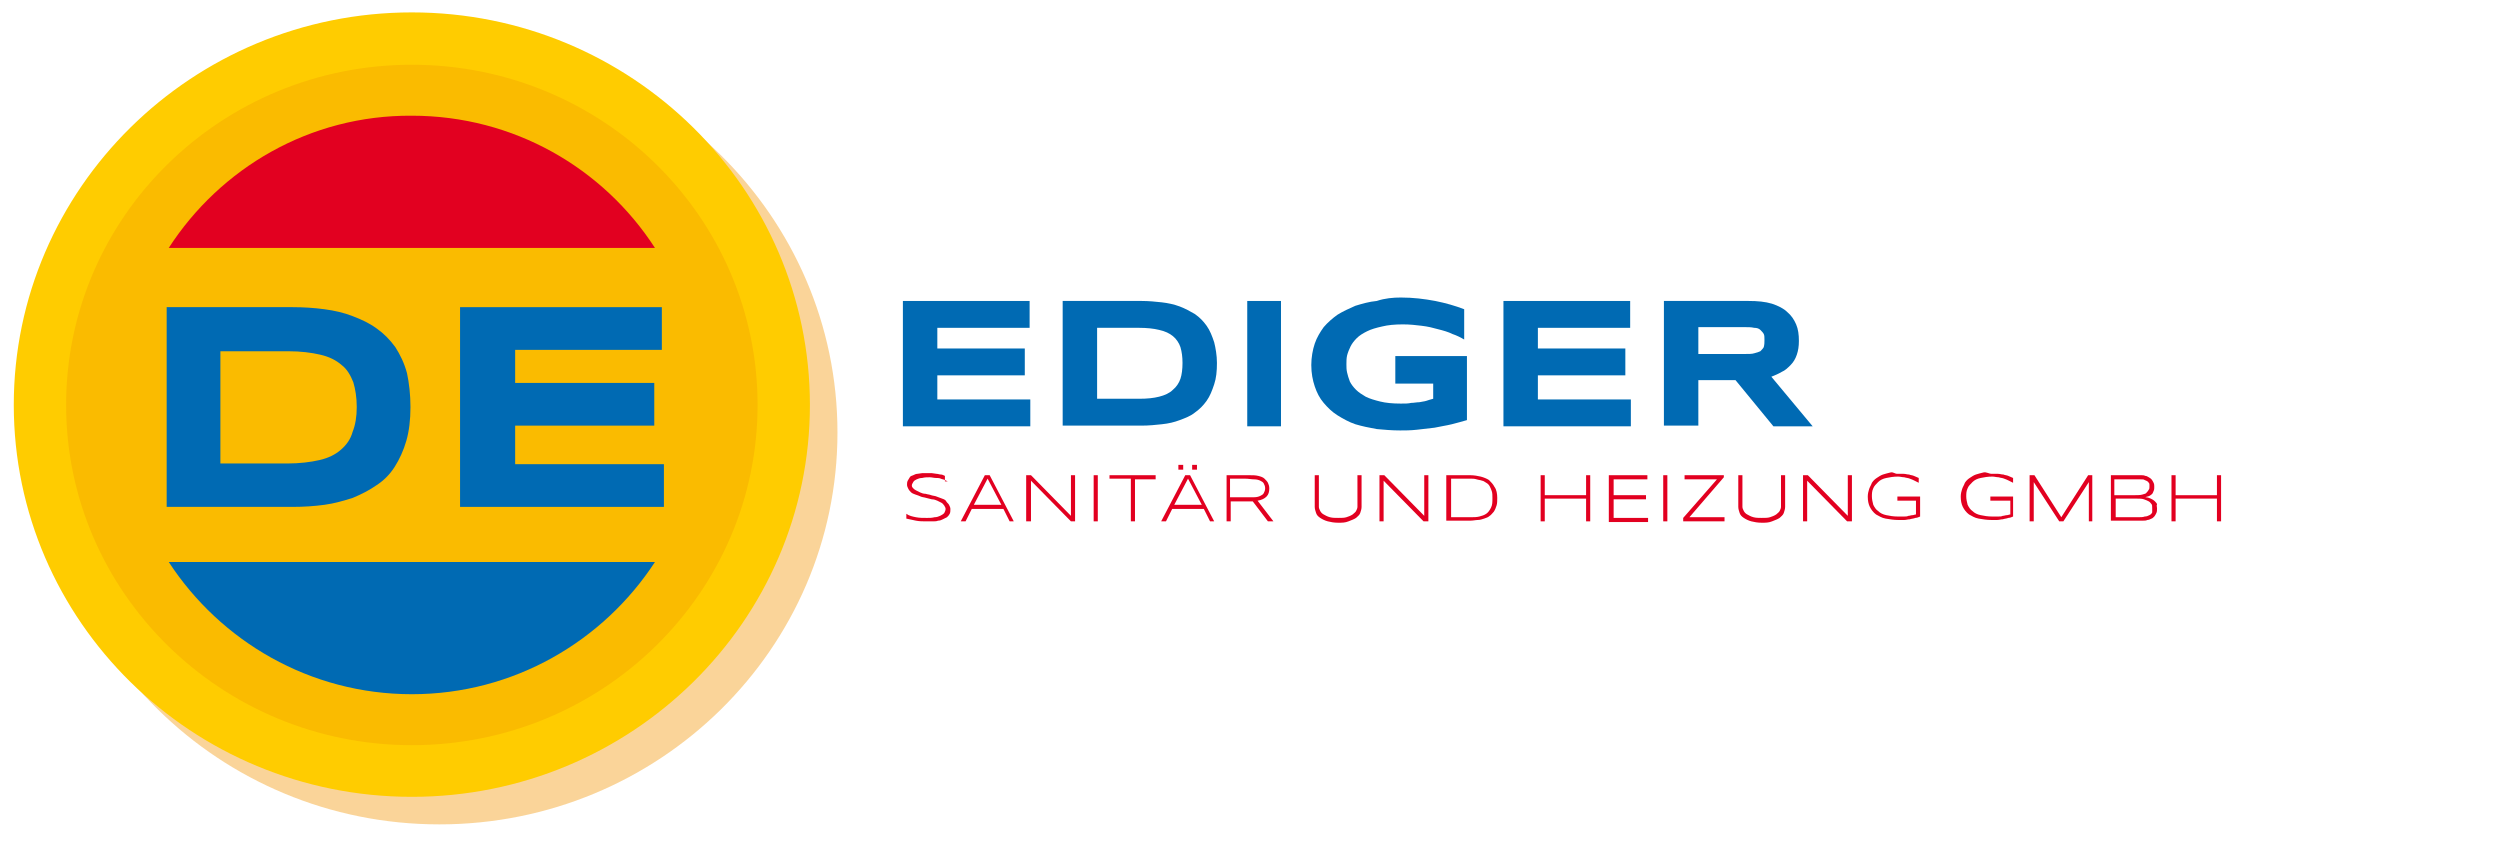
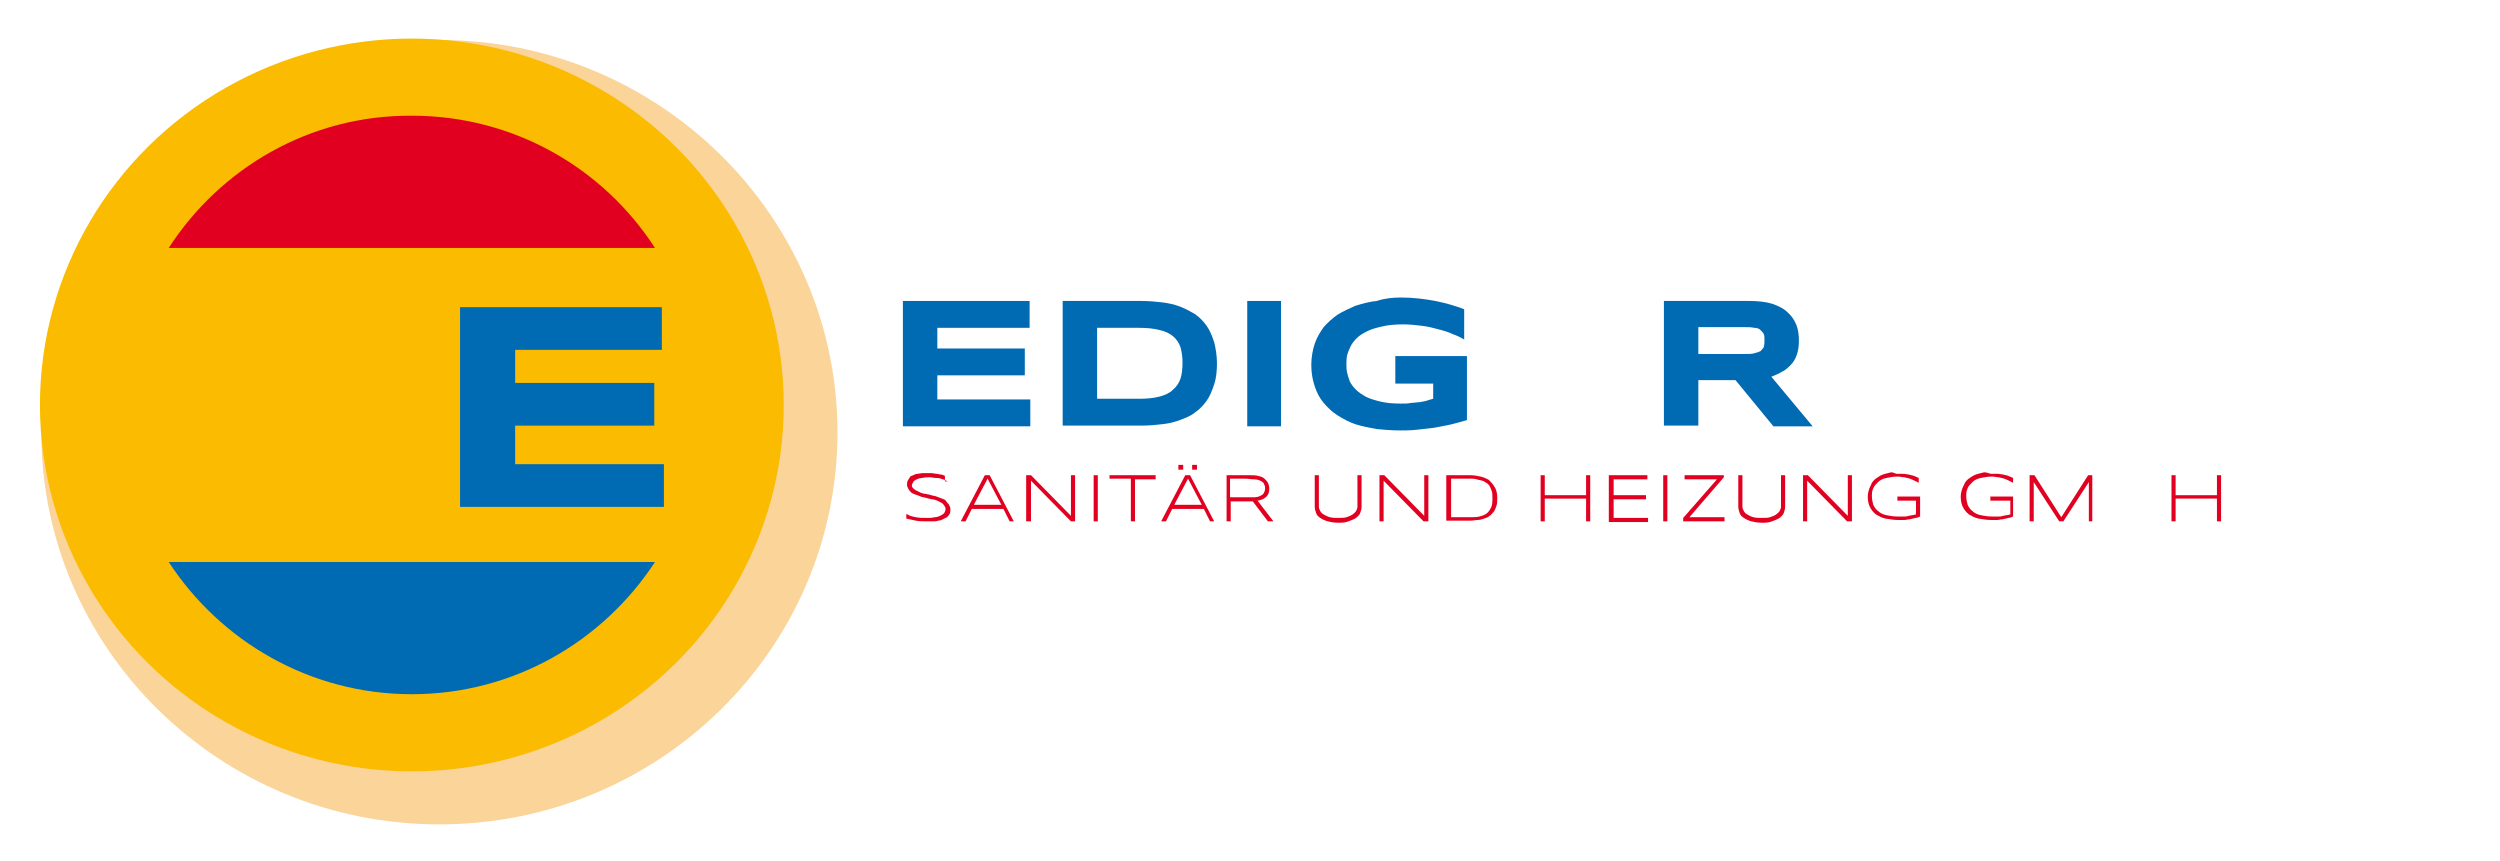
<svg xmlns="http://www.w3.org/2000/svg" version="1.1" x="0px" y="0px" viewBox="0 0 363 125" enable-background="new 0 0 363 125" xml:space="preserve">
  <g id="Ebene_1" display="none">
</g>
  <g id="Ebene_2">
    <g opacity="0.4">
      <ellipse fill="#F29400" cx="63.8" cy="62.8" rx="54" ry="53.2" />
      <path fill="#F29400" d="M63.8,119.7C31.9,119.7,6,94.2,6,62.8c0-31.4,25.9-57,57.8-57c31.9,0,57.8,25.6,57.8,57    C121.6,94.2,95.7,119.7,63.8,119.7z M63.8,13.4c-27.7,0-50.2,22.1-50.2,49.4c0,27.2,22.5,49.4,50.2,49.4    c27.7,0,50.2-22.1,50.2-49.4C114,35.5,91.5,13.4,63.8,13.4z" />
    </g>
    <g>
      <ellipse fill="#FABB00" cx="59.8" cy="58.8" rx="54" ry="53.2" />
-       <path fill="#FFCC00" d="M59.8,115.7C27.9,115.7,2,90.2,2,58.8c0-31.4,25.9-57,57.8-57c31.9,0,57.8,25.6,57.8,57    C117.6,90.2,91.7,115.7,59.8,115.7z M59.8,9.4C32.1,9.4,9.6,31.5,9.6,58.8c0,27.2,22.5,49.4,50.2,49.4c27.7,0,50.2-22.1,50.2-49.4    C110,31.5,87.5,9.4,59.8,9.4z" />
    </g>
    <g>
      <path fill="#006AB3" d="M24.5,81.6C32,93.1,45,100.8,59.8,100.8c14.8,0,27.8-7.7,35.3-19.2H24.5z" />
    </g>
    <path fill="#E20020" d="M95.1,36c-7.5-11.6-20.5-19.2-35.3-19.2C45,16.7,32,24.4,24.5,36H95.1z" />
    <g>
-       <path fill="#006AB3" d="M59.6,59.1c0,1.9-0.2,3.5-0.6,4.9c-0.4,1.4-1,2.7-1.7,3.8c-0.7,1.1-1.6,2-2.7,2.7c-1,0.7-2.2,1.3-3.4,1.8    c-1.3,0.4-2.6,0.8-4.1,1c-1.5,0.2-3,0.3-4.6,0.3H24.2V44.6h18.3c1.6,0,3.1,0.1,4.6,0.3c1.5,0.2,2.8,0.5,4.1,1s2.4,1,3.5,1.8    c1,0.7,1.9,1.6,2.7,2.7c0.7,1.1,1.3,2.3,1.7,3.8C59.4,55.6,59.6,57.3,59.6,59.1z M51.8,59.1c0-1.4-0.2-2.6-0.5-3.6    c-0.4-1-0.9-1.9-1.7-2.5c-0.8-0.7-1.8-1.2-3.1-1.5c-1.3-0.3-2.8-0.5-4.7-0.5H32v16.3h9.7c1.8,0,3.4-0.2,4.7-0.5    c1.3-0.3,2.3-0.8,3.1-1.5c0.8-0.7,1.4-1.5,1.7-2.6C51.6,61.7,51.8,60.5,51.8,59.1z" />
      <path fill="#006AB3" d="M66.8,73.6V44.6h29.3v6.2H74.8v4.8H95v6.2H74.8v5.6h21.6v6.2H66.8z" />
    </g>
    <g>
      <path fill="#006AB3" d="M131.1,61.8V43.7h18.4v3.9h-13.4v3h12.7v3.9h-12.7v3.5h13.5v3.9H131.1z" />
      <path fill="#006AB3" d="M176.7,52.7c0,1.2-0.1,2.2-0.4,3.1c-0.3,0.9-0.6,1.7-1.1,2.4c-0.5,0.7-1,1.2-1.7,1.7    c-0.6,0.5-1.4,0.8-2.2,1.1c-0.8,0.3-1.6,0.5-2.6,0.6c-0.9,0.1-1.9,0.2-2.9,0.2h-11.5V43.7h11.5c1,0,2,0.1,2.9,0.2    c0.9,0.1,1.8,0.3,2.6,0.6c0.8,0.3,1.5,0.7,2.2,1.1c0.7,0.5,1.2,1,1.7,1.7c0.5,0.7,0.8,1.5,1.1,2.4    C176.5,50.5,176.7,51.6,176.7,52.7z M171.7,52.7c0-0.9-0.1-1.6-0.3-2.3c-0.2-0.6-0.6-1.2-1.1-1.6c-0.5-0.4-1.1-0.7-2-0.9    c-0.8-0.2-1.8-0.3-2.9-0.3h-6.1v10.3h6.1c1.2,0,2.1-0.1,2.9-0.3c0.8-0.2,1.5-0.5,2-1c0.5-0.4,0.9-1,1.1-1.6    C171.6,54.4,171.7,53.6,171.7,52.7z" />
      <path fill="#006AB3" d="M181.1,61.8V43.7h4.9v18.2H181.1z" />
      <path fill="#006AB3" d="M203.4,43.2c1.8,0,3.4,0.2,5,0.5c1.5,0.3,2.9,0.7,4.2,1.2v4.4c-0.5-0.3-1.1-0.6-1.7-0.8    c-0.6-0.3-1.3-0.5-2.1-0.7c-0.7-0.2-1.5-0.4-2.4-0.5c-0.8-0.1-1.7-0.2-2.7-0.2c-1.2,0-2.2,0.1-3,0.3c-0.9,0.2-1.6,0.4-2.2,0.7    c-0.6,0.3-1.1,0.6-1.5,1c-0.4,0.4-0.7,0.8-0.9,1.2c-0.2,0.4-0.4,0.9-0.5,1.3c-0.1,0.4-0.1,0.9-0.1,1.3c0,0.4,0,0.8,0.1,1.2    c0.1,0.4,0.2,0.8,0.4,1.3c0.2,0.4,0.5,0.8,0.9,1.2c0.4,0.4,0.9,0.7,1.4,1c0.6,0.3,1.3,0.5,2.1,0.7c0.8,0.2,1.8,0.3,3,0.3    c0.6,0,1.1,0,1.5-0.1c0.4,0,0.8-0.1,1.2-0.1c0.4-0.1,0.7-0.1,1-0.2c0.3-0.1,0.6-0.2,1-0.3v-2.2h-5.5v-4H213v9.3    c-0.7,0.2-1.4,0.4-2.2,0.6c-0.8,0.2-1.6,0.3-2.5,0.5c-0.9,0.1-1.7,0.2-2.6,0.3c-0.9,0.1-1.7,0.1-2.4,0.1c-1.2,0-2.3-0.1-3.4-0.2    c-1.1-0.2-2.1-0.4-3.1-0.7c-0.9-0.3-1.8-0.8-2.6-1.3c-0.8-0.5-1.4-1.1-2-1.8c-0.6-0.7-1-1.5-1.3-2.4c-0.3-0.9-0.5-1.9-0.5-3.1    c0-1.1,0.2-2.2,0.5-3.1c0.3-0.9,0.8-1.7,1.3-2.4c0.6-0.7,1.3-1.3,2-1.8c0.8-0.5,1.7-0.9,2.6-1.3c1-0.3,2-0.6,3.1-0.7    C201.1,43.3,202.3,43.2,203.4,43.2z" />
-       <path fill="#006AB3" d="M218.3,61.8V43.7h18.4v3.9h-13.4v3H236v3.9h-12.7v3.5h13.5v3.9H218.3z" />
      <path fill="#006AB3" d="M246.5,61.8h-4.9V43.7h12.3c1.3,0,2.4,0.1,3.4,0.4c0.9,0.3,1.7,0.7,2.2,1.2c0.6,0.5,1,1.1,1.3,1.8    c0.3,0.7,0.4,1.5,0.4,2.4c0,0.8-0.1,1.4-0.3,2c-0.2,0.6-0.5,1.1-0.9,1.5c-0.4,0.4-0.8,0.8-1.3,1c-0.5,0.3-1,0.5-1.5,0.7l6,7.2    h-5.7l-5.5-6.7h-5.4V61.8z M256.2,49.4c0-0.4,0-0.7-0.1-0.9c-0.1-0.2-0.3-0.4-0.5-0.6c-0.2-0.2-0.5-0.3-0.9-0.3    c-0.4-0.1-0.9-0.1-1.4-0.1h-6.7v3.9h6.7c0.6,0,1.1,0,1.4-0.1c0.4-0.1,0.7-0.2,0.9-0.3c0.2-0.2,0.4-0.4,0.5-0.6    C256.2,50,256.2,49.7,256.2,49.4z" />
    </g>
    <g>
      <path fill="#E20020" d="M137.6,69.9c-0.1-0.1-0.3-0.1-0.4-0.2c-0.2-0.1-0.4-0.1-0.6-0.2c-0.2-0.1-0.5-0.1-0.7-0.1    c-0.3,0-0.6-0.1-0.9-0.1c-0.4,0-0.7,0-1.1,0.1c-0.3,0-0.6,0.1-0.8,0.2c-0.2,0.1-0.4,0.2-0.5,0.4s-0.2,0.3-0.2,0.5    c0,0.2,0.1,0.3,0.2,0.4s0.2,0.2,0.4,0.3s0.4,0.2,0.6,0.3c0.2,0.1,0.5,0.2,0.8,0.2c0.3,0.1,0.6,0.1,0.8,0.2    c0.3,0.1,0.6,0.1,0.8,0.2c0.3,0.1,0.5,0.2,0.8,0.3s0.5,0.2,0.6,0.4s0.3,0.3,0.4,0.5s0.2,0.4,0.2,0.6c0,0.2,0,0.5-0.1,0.7    c-0.1,0.2-0.2,0.3-0.4,0.5c-0.2,0.1-0.4,0.2-0.6,0.3c-0.2,0.1-0.4,0.2-0.7,0.2c-0.2,0.1-0.5,0.1-0.8,0.1c-0.3,0-0.5,0-0.8,0    c-0.6,0-1.1,0-1.6-0.1c-0.5-0.1-0.9-0.2-1.4-0.3v-0.7c0.4,0.3,0.9,0.4,1.4,0.5s1,0.1,1.6,0.1c0.4,0,0.7,0,1.1-0.1    c0.3,0,0.6-0.1,0.8-0.2c0.2-0.1,0.4-0.2,0.6-0.4c0.1-0.2,0.2-0.4,0.2-0.6c0-0.2-0.1-0.3-0.2-0.5c-0.1-0.1-0.2-0.3-0.4-0.4    c-0.2-0.1-0.4-0.2-0.6-0.3c-0.2-0.1-0.5-0.2-0.8-0.2c-0.3-0.1-0.5-0.1-0.8-0.2c-0.3-0.1-0.6-0.1-0.8-0.2s-0.5-0.2-0.8-0.3    s-0.5-0.2-0.6-0.3s-0.3-0.3-0.4-0.5c-0.1-0.2-0.2-0.4-0.2-0.6c0-0.2,0-0.4,0.1-0.6c0.1-0.2,0.2-0.3,0.3-0.5s0.3-0.2,0.5-0.3    c0.2-0.1,0.4-0.2,0.6-0.2c0.2,0,0.5-0.1,0.7-0.1c0.2,0,0.5,0,0.7,0c0.3,0,0.5,0,0.7,0c0.2,0,0.5,0.1,0.7,0.1    c0.2,0,0.4,0.1,0.6,0.1s0.4,0.1,0.6,0.2V69.9z" />
      <path fill="#E20020" d="M146.6,75.7l-0.9-1.8h-4.6l-0.9,1.8h-0.7l3.5-6.7h0.7l3.5,6.7H146.6z M143.4,69.5l-2,3.8h4L143.4,69.5z" />
      <path fill="#E20020" d="M155.5,75.7l-5.8-5.9v5.9H149V69h0.7l5.8,5.9V69h0.6v6.7H155.5z" />
      <path fill="#E20020" d="M158.8,75.7V69h0.6v6.7H158.8z" />
      <path fill="#E20020" d="M164.8,69.5v6.2h-0.6v-6.2h-3.1V69h6.7v0.6H164.8z" />
      <path fill="#E20020" d="M175.7,75.7l-0.9-1.8h-4.6l-0.9,1.8h-0.7l3.5-6.7h0.7l3.5,6.7H175.7z M172.5,69.5l-2,3.8h4L172.5,69.5z     M171.1,68.2v-0.7h0.7v0.7H171.1z M173.1,68.2v-0.7h0.7v0.7H173.1z" />
      <path fill="#E20020" d="M178.7,72.8v2.9h-0.6V69h3.3c0.5,0,0.9,0,1.3,0.1c0.4,0.1,0.7,0.2,0.9,0.4s0.4,0.4,0.5,0.6    c0.1,0.2,0.2,0.5,0.2,0.8c0,0.5-0.1,0.9-0.4,1.2c-0.3,0.3-0.7,0.5-1.3,0.6l2.3,3h-0.8l-2.2-2.9c-0.1,0-0.2,0-0.3,0    c-0.1,0-0.2,0-0.3,0H178.7z M183.7,70.9c0-0.3-0.1-0.5-0.2-0.7c-0.1-0.2-0.3-0.3-0.5-0.4c-0.2-0.1-0.5-0.2-0.9-0.2    c-0.4,0-0.8-0.1-1.4-0.1h-2.1v2.7h2.1c0.5,0,1,0,1.4,0c0.4,0,0.7-0.1,0.9-0.2c0.2-0.1,0.4-0.2,0.5-0.4    C183.6,71.4,183.7,71.2,183.7,70.9z" />
      <path fill="#E20020" d="M197.5,74.5c-0.1,0.3-0.4,0.5-0.6,0.7c-0.3,0.2-0.6,0.3-1.1,0.5s-0.9,0.2-1.5,0.2s-1.1-0.1-1.5-0.2    s-0.8-0.3-1.1-0.5c-0.3-0.2-0.5-0.4-0.6-0.7c-0.1-0.3-0.2-0.6-0.2-0.9V69h0.6v4.6c0,0.2,0.1,0.4,0.2,0.6c0.1,0.2,0.3,0.4,0.5,0.5    c0.2,0.1,0.5,0.3,0.9,0.4s0.7,0.1,1.2,0.1c0.5,0,0.9,0,1.2-0.1s0.6-0.2,0.9-0.4c0.2-0.2,0.4-0.3,0.5-0.5c0.1-0.2,0.2-0.4,0.2-0.6    V69h0.6v4.6C197.7,73.9,197.6,74.2,197.5,74.5z" />
      <path fill="#E20020" d="M206.7,75.7l-5.8-5.9v5.9h-0.6V69h0.7l5.8,5.9V69h0.6v6.7H206.7z" />
      <path fill="#E20020" d="M217.4,72.3c0,0.4,0,0.8-0.1,1.1c-0.1,0.3-0.2,0.6-0.4,0.9c-0.2,0.2-0.4,0.5-0.6,0.6    c-0.2,0.2-0.5,0.3-0.8,0.4c-0.3,0.1-0.6,0.2-0.9,0.2c-0.3,0-0.7,0.1-1.1,0.1H210V69h3.5c0.5,0,1.1,0.1,1.5,0.2s0.9,0.3,1.2,0.5    c0.3,0.3,0.6,0.6,0.8,1C217.3,71.1,217.4,71.7,217.4,72.3z M216.7,72.3c0-0.4,0-0.7-0.1-1c-0.1-0.3-0.2-0.5-0.3-0.7    c-0.1-0.2-0.3-0.4-0.5-0.5c-0.2-0.1-0.4-0.3-0.6-0.3c-0.2-0.1-0.5-0.1-0.8-0.2s-0.6-0.1-0.9-0.1h-2.8v5.6h2.8c0.5,0,0.9,0,1.3-0.1    c0.4-0.1,0.7-0.2,1-0.4c0.3-0.2,0.5-0.5,0.7-0.9C216.7,73.3,216.7,72.9,216.7,72.3z" />
      <path fill="#E20020" d="M230.3,75.7v-3.3h-6v3.3h-0.6V69h0.6v2.9h6V69h0.6v6.7H230.3z" />
      <path fill="#E20020" d="M233.6,75.7V69h5.6v0.6h-4.9v2.3h4.7v0.6h-4.7v2.7h5v0.6H233.6z" />
      <path fill="#E20020" d="M241.5,75.7V69h0.6v6.7H241.5z" />
      <path fill="#E20020" d="M244.4,75.7v-0.5l4.9-5.6h-4.7V69h5.7v0.3l-5,5.8h5.1v0.6H244.4z" />
      <path fill="#E20020" d="M259,74.5c-0.1,0.3-0.4,0.5-0.6,0.7c-0.3,0.2-0.6,0.3-1.1,0.5s-0.9,0.2-1.5,0.2s-1.1-0.1-1.5-0.2    s-0.8-0.3-1.1-0.5c-0.3-0.2-0.5-0.4-0.6-0.7c-0.1-0.3-0.2-0.6-0.2-0.9V69h0.6v4.6c0,0.2,0.1,0.4,0.2,0.6c0.1,0.2,0.3,0.4,0.5,0.5    c0.2,0.1,0.5,0.3,0.9,0.4s0.7,0.1,1.2,0.1c0.5,0,0.9,0,1.2-0.1s0.6-0.2,0.9-0.4c0.2-0.2,0.4-0.3,0.5-0.5c0.1-0.2,0.2-0.4,0.2-0.6    V69h0.6v4.6C259.2,73.9,259.1,74.2,259,74.5z" />
      <path fill="#E20020" d="M268.2,75.7l-5.8-5.9v5.9h-0.6V69h0.7l5.8,5.9V69h0.6v6.7H268.2z" />
      <path fill="#E20020" d="M275.5,68.8c0.3,0,0.6,0,0.9,0c0.3,0,0.5,0.1,0.8,0.1c0.2,0.1,0.5,0.1,0.7,0.2c0.2,0.1,0.5,0.2,0.7,0.3    v0.7c-0.2-0.1-0.4-0.2-0.6-0.3c-0.2-0.1-0.4-0.2-0.7-0.3c-0.2-0.1-0.5-0.1-0.8-0.2c-0.3,0-0.6-0.1-0.9-0.1c-0.7,0-1.2,0.1-1.7,0.2    s-0.9,0.3-1.2,0.6c-0.3,0.3-0.6,0.6-0.7,0.9c-0.2,0.4-0.2,0.8-0.2,1.2c0,0.4,0.1,0.8,0.2,1.2c0.2,0.4,0.4,0.7,0.7,0.9    c0.3,0.3,0.7,0.5,1.2,0.6c0.5,0.1,1,0.2,1.7,0.2c0.3,0,0.5,0,0.8,0s0.5,0,0.7-0.1c0.2,0,0.4-0.1,0.6-0.1c0.2,0,0.3-0.1,0.5-0.1v-2    h-2.7v-0.6h3.3v2.9c-0.2,0.1-0.5,0.2-0.7,0.2c-0.2,0.1-0.5,0.1-0.8,0.2c-0.3,0-0.5,0.1-0.8,0.1c-0.3,0-0.6,0-0.9,0    c-0.6,0-1.2-0.1-1.8-0.2s-1-0.4-1.4-0.6c-0.4-0.3-0.7-0.7-0.9-1.1c-0.2-0.4-0.3-0.9-0.3-1.5c0-0.4,0.1-0.8,0.2-1.1    c0.1-0.3,0.3-0.6,0.4-0.9c0.2-0.3,0.4-0.5,0.7-0.7c0.3-0.2,0.6-0.4,0.9-0.5c0.3-0.1,0.7-0.2,1.1-0.3S275.1,68.8,275.5,68.8z" />
      <path fill="#E20020" d="M289.2,68.8c0.3,0,0.6,0,0.9,0c0.3,0,0.5,0.1,0.8,0.1c0.2,0.1,0.5,0.1,0.7,0.2c0.2,0.1,0.5,0.2,0.7,0.3    v0.7c-0.2-0.1-0.4-0.2-0.6-0.3c-0.2-0.1-0.4-0.2-0.7-0.3c-0.2-0.1-0.5-0.1-0.8-0.2c-0.3,0-0.6-0.1-0.9-0.1c-0.7,0-1.2,0.1-1.7,0.2    s-0.9,0.3-1.2,0.6c-0.3,0.3-0.6,0.6-0.7,0.9c-0.2,0.4-0.2,0.8-0.2,1.2c0,0.4,0.1,0.8,0.2,1.2c0.2,0.4,0.4,0.7,0.7,0.9    c0.3,0.3,0.7,0.5,1.2,0.6c0.5,0.1,1,0.2,1.7,0.2c0.3,0,0.5,0,0.8,0s0.5,0,0.7-0.1c0.2,0,0.4-0.1,0.6-0.1c0.2,0,0.3-0.1,0.5-0.1v-2    H289v-0.6h3.3v2.9c-0.2,0.1-0.5,0.2-0.7,0.2c-0.2,0.1-0.5,0.1-0.8,0.2c-0.3,0-0.5,0.1-0.8,0.1c-0.3,0-0.6,0-0.9,0    c-0.6,0-1.2-0.1-1.8-0.2s-1-0.4-1.4-0.6c-0.4-0.3-0.7-0.7-0.9-1.1c-0.2-0.4-0.3-0.9-0.3-1.5c0-0.4,0.1-0.8,0.2-1.1    c0.1-0.3,0.3-0.6,0.4-0.9c0.2-0.3,0.4-0.5,0.7-0.7c0.3-0.2,0.6-0.4,0.9-0.5c0.3-0.1,0.7-0.2,1.1-0.3S288.8,68.8,289.2,68.8z" />
      <path fill="#E20020" d="M303.3,75.7V70l-3.7,5.7H299l-3.7-5.7v5.7h-0.6V69h0.7l3.9,6.1l3.9-6.1h0.6v6.7H303.3z" />
-       <path fill="#E20020" d="M313.2,73.8c0,0.3,0,0.5-0.1,0.7c-0.1,0.2-0.2,0.4-0.3,0.5c-0.1,0.1-0.3,0.3-0.4,0.3    c-0.2,0.1-0.4,0.2-0.6,0.2c-0.2,0.1-0.4,0.1-0.7,0.1s-0.5,0-0.7,0h-3.9V69h3.8c0.2,0,0.4,0,0.6,0c0.2,0,0.4,0,0.6,0.1    c0.2,0,0.3,0.1,0.5,0.2c0.2,0.1,0.3,0.2,0.4,0.3c0.1,0.1,0.2,0.3,0.3,0.5c0.1,0.2,0.1,0.4,0.1,0.6c0,0.2,0,0.4-0.1,0.6    c-0.1,0.2-0.1,0.3-0.2,0.4c-0.1,0.1-0.2,0.2-0.4,0.3s-0.4,0.1-0.6,0.2c0.3,0,0.6,0.1,0.8,0.2s0.4,0.2,0.6,0.4s0.3,0.3,0.3,0.5    C313.1,73.3,313.2,73.6,313.2,73.8z M312.1,70.7c0-0.1,0-0.2,0-0.3s0-0.2-0.1-0.3s-0.1-0.2-0.2-0.2c-0.1-0.1-0.2-0.1-0.4-0.2    c-0.1-0.1-0.3-0.1-0.6-0.1c-0.2,0-0.5,0-0.8,0h-3v2.3h3c0.4,0,0.8,0,1.1-0.1c0.3-0.1,0.5-0.1,0.6-0.3c0.1-0.1,0.2-0.2,0.3-0.4    C312.1,71,312.1,70.8,312.1,70.7z M312.5,73.8c0-0.3,0-0.5-0.1-0.6s-0.2-0.3-0.4-0.4c-0.2-0.1-0.4-0.2-0.7-0.3s-0.6-0.1-1-0.1    h-3.1v2.7h3.2c0.4,0,0.8,0,1-0.1c0.3,0,0.5-0.1,0.7-0.2c0.2-0.1,0.3-0.2,0.4-0.4C312.5,74.2,312.5,74,312.5,73.8z" />
      <path fill="#E20020" d="M321.9,75.7v-3.3h-6v3.3h-0.6V69h0.6v2.9h6V69h0.6v6.7H321.9z" />
    </g>
  </g>
</svg>